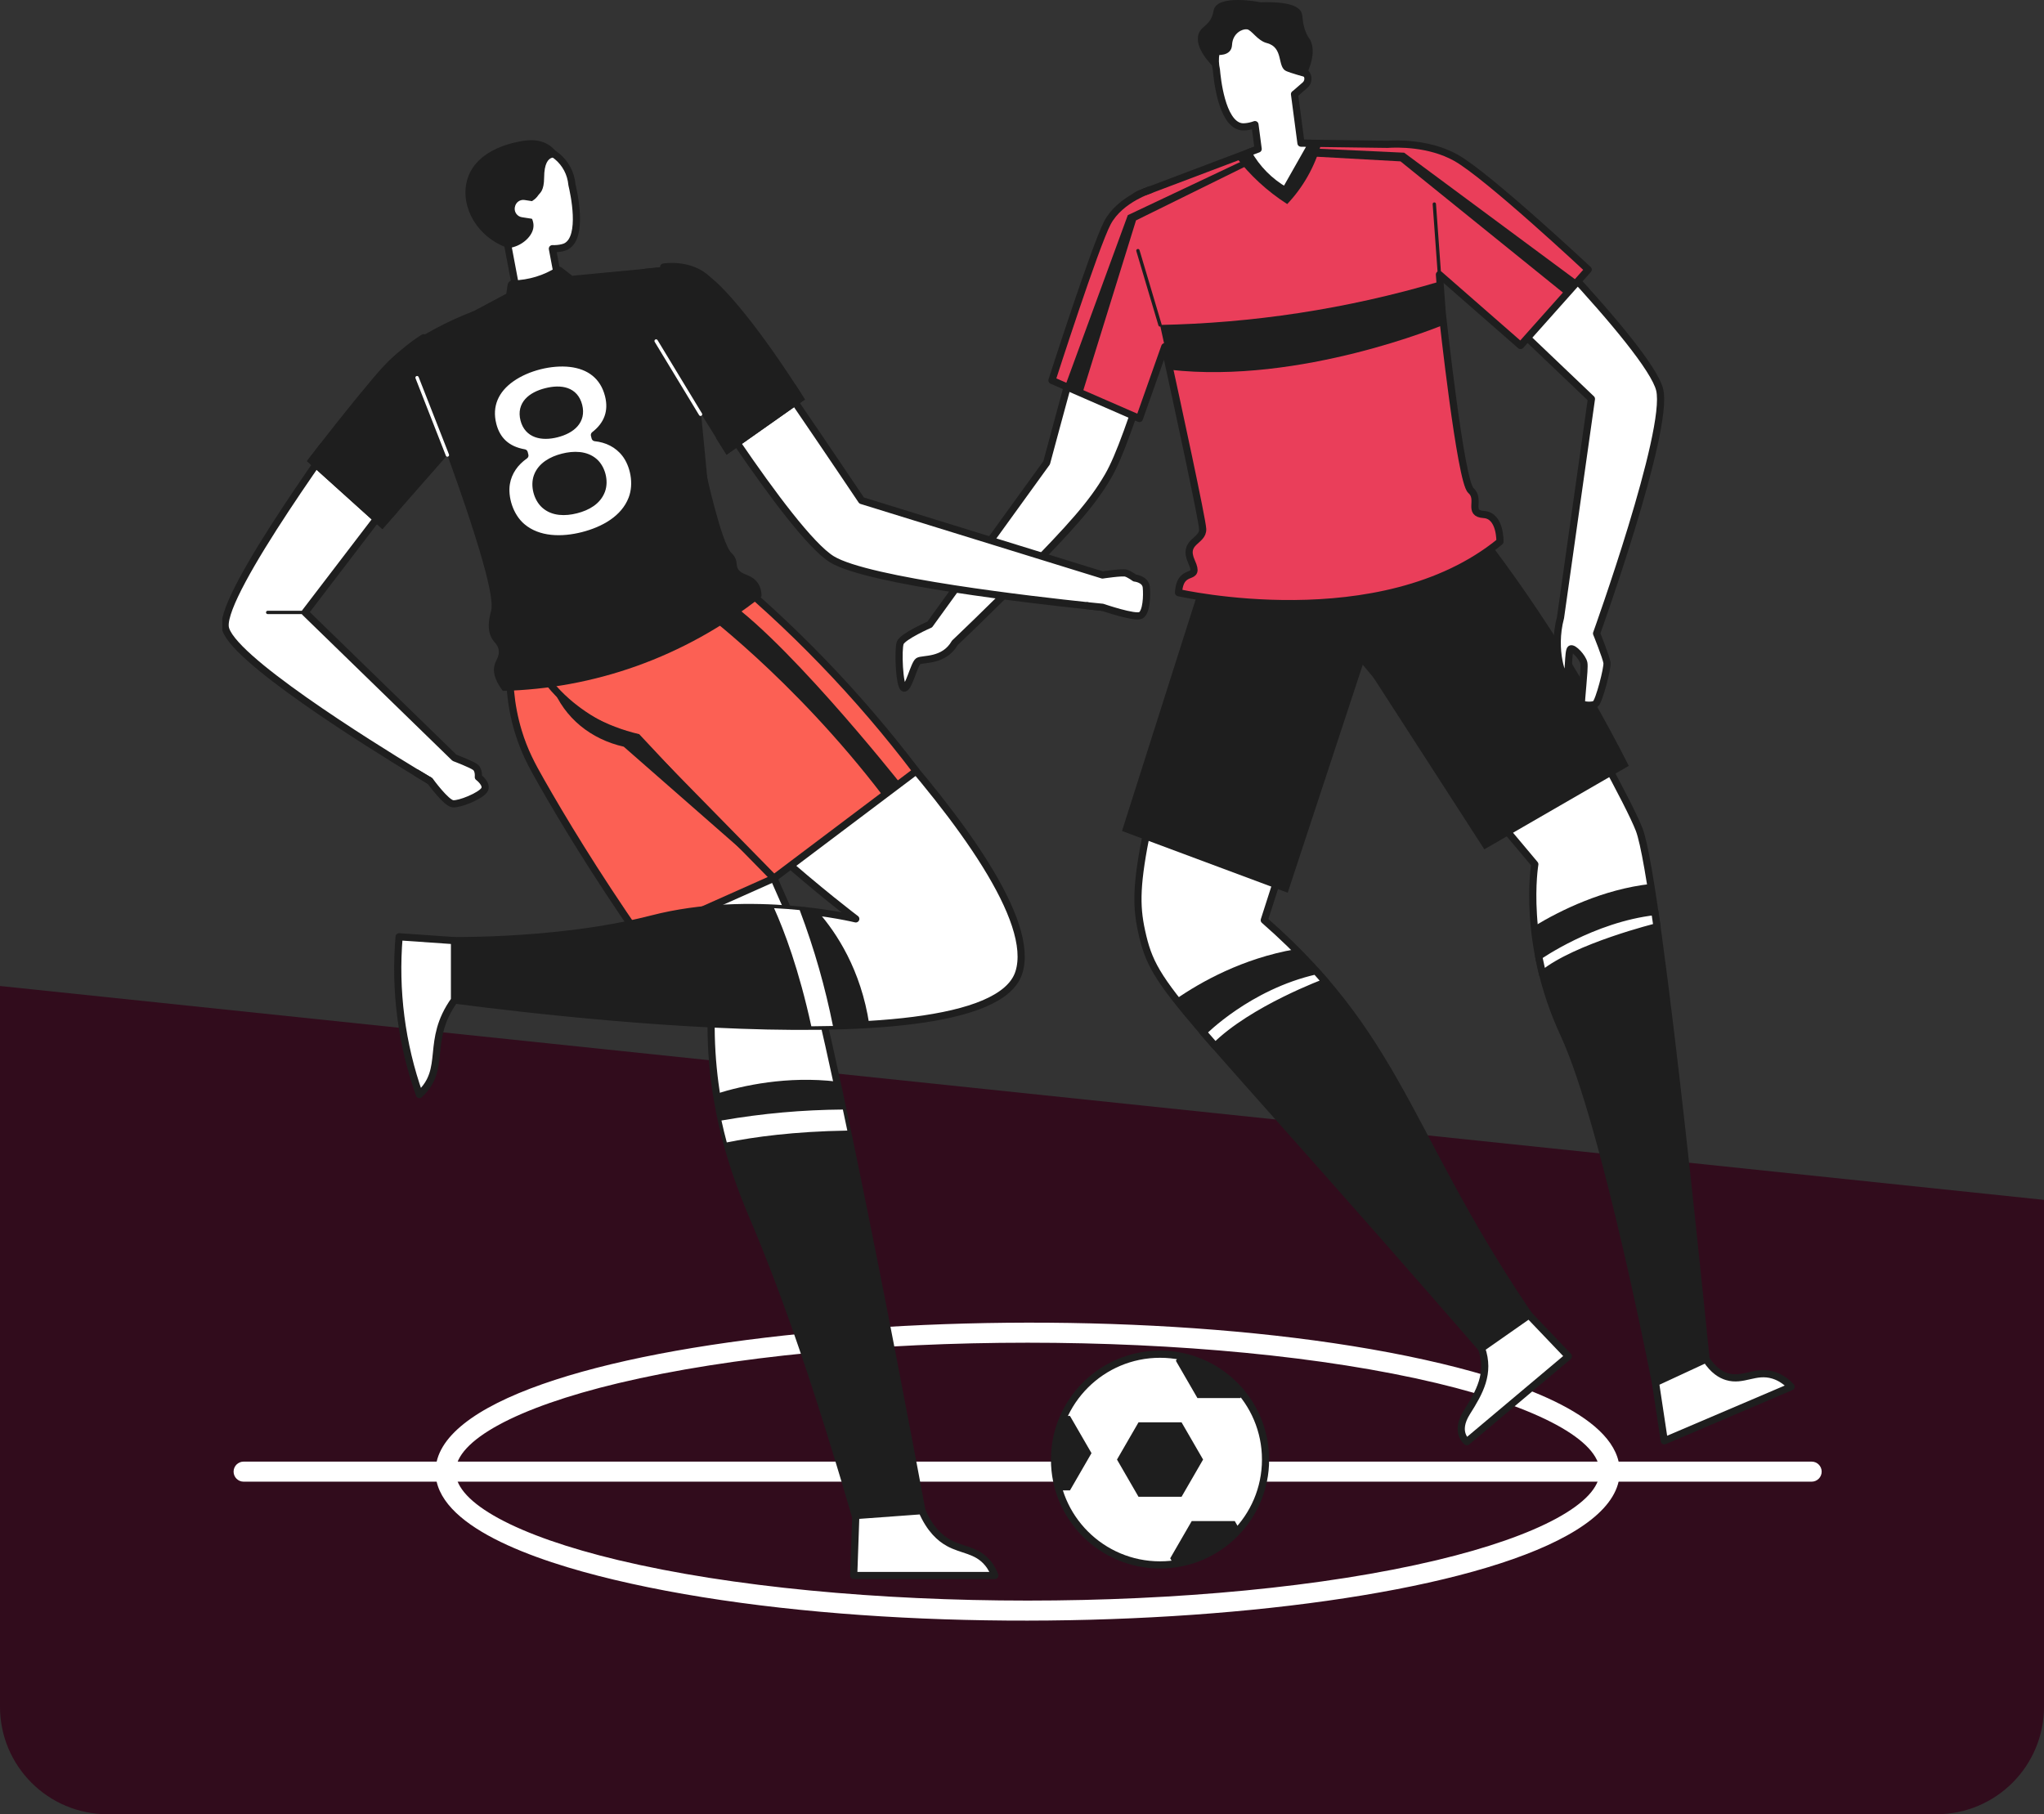
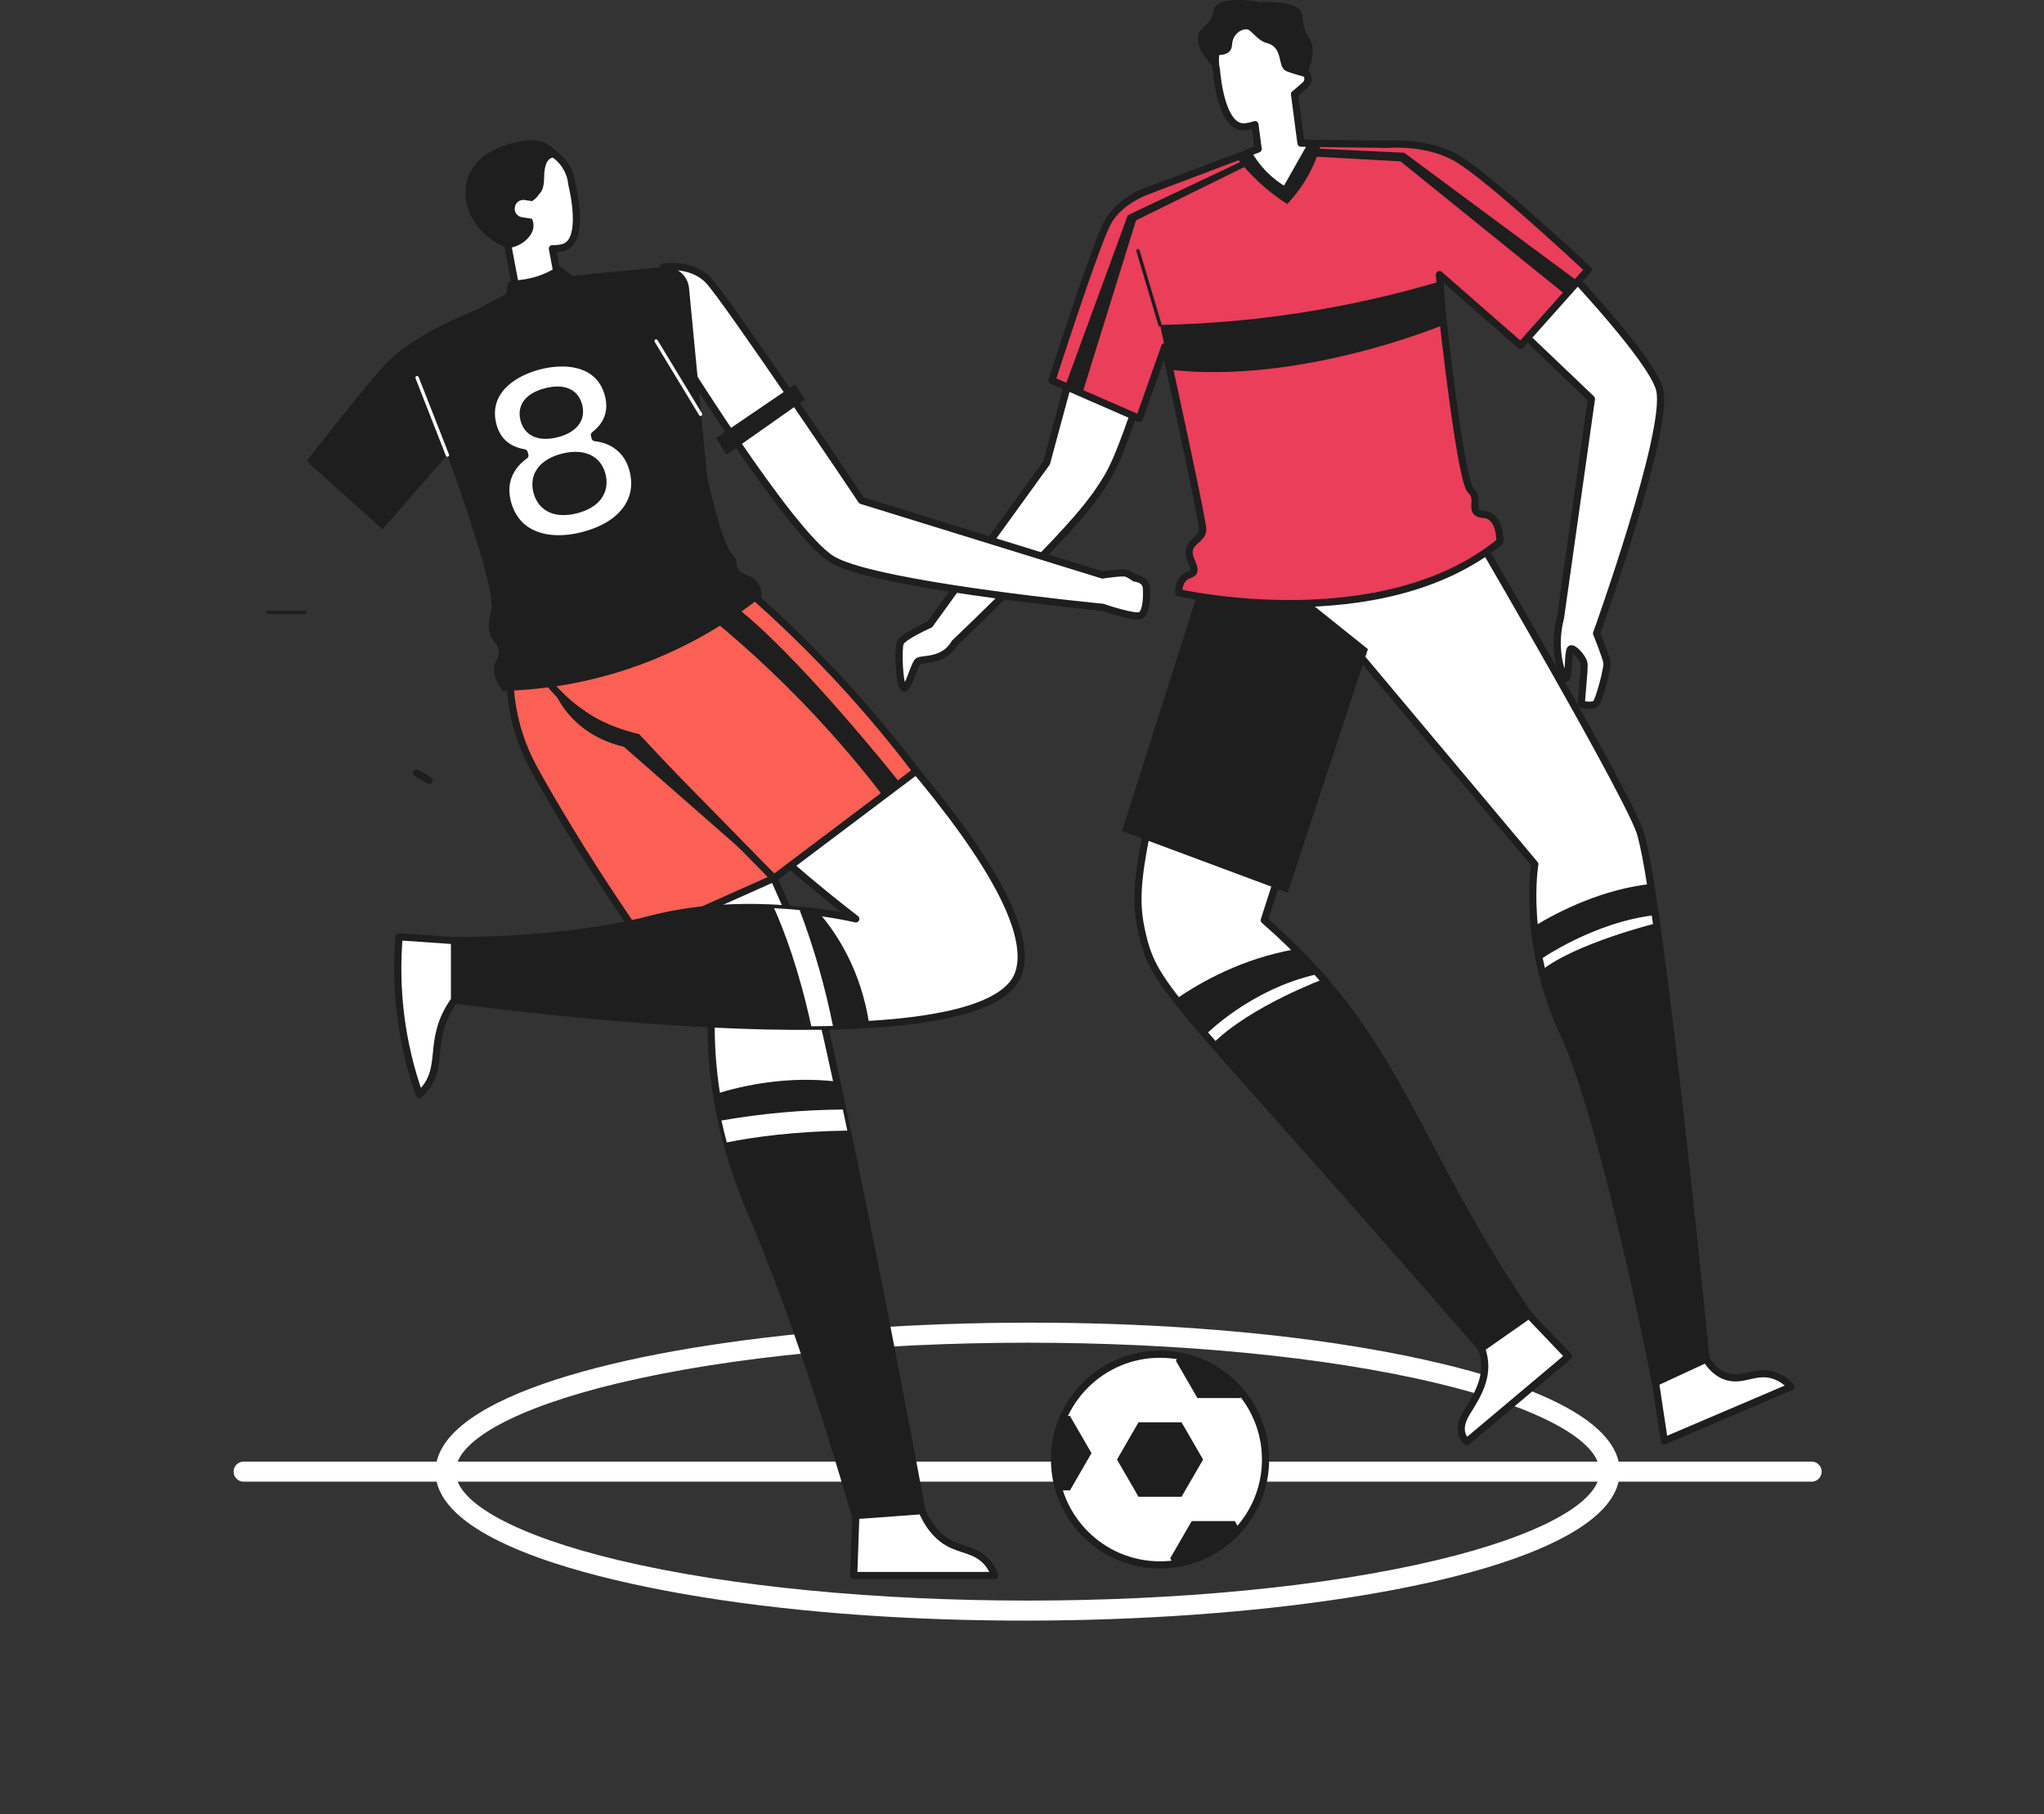
<svg xmlns="http://www.w3.org/2000/svg" width="570" height="506" viewBox="0 0 570 506" fill="none">
  <rect x="0" y="0" width="570" height="506" fill="#333333" stroke="none" />
-   <path d="M570 334.651L0 275V476C0 492.569 13.431 506 30 506H540C556.569 506 570 492.569 570 476V334.651Z" fill="#310C1C" />
  <g clip-path="url(#clip0_0_1)">
    <path d="M505.198 413.245H67.941C66.394 413.245 65.139 411.992 65.139 410.447C65.139 408.901 66.394 407.649 67.941 407.649H505.2C506.747 407.649 508.001 408.901 508.001 410.447C508.001 411.992 506.747 413.245 505.2 413.245H505.198Z" fill="white" />
    <path d="M171.141 440.569C148.471 435.158 121.448 425.539 121.448 410.447C121.448 371.817 301.615 356.36 401.999 380.325C424.669 385.737 451.691 395.356 451.691 410.447C451.691 449.076 271.523 464.532 171.141 440.569ZM172.443 385.768C144.02 392.553 127.051 401.779 127.051 410.448C127.051 419.117 144.021 428.341 172.443 435.128C235.454 450.17 337.684 450.17 400.696 435.128C429.12 428.343 446.088 419.117 446.088 410.448C446.088 401.779 429.118 392.553 400.696 385.768C337.684 370.726 235.456 370.726 172.443 385.768Z" fill="white" />
    <path d="M339.668 147.355C318.737 235.397 315.171 245.156 318.342 259.689C322.072 276.791 327.006 276.805 415.342 378.557C420.911 377.334 426.478 376.11 432.047 374.889C392.865 320.287 392.713 291.763 352.56 256.637C364.893 218.208 377.226 179.781 389.56 141.352C372.929 143.352 356.298 145.355 339.668 147.355Z" fill="white" stroke="#1E1E1E" stroke-width="2" stroke-linejoin="round" />
    <path d="M339.668 147.567C351.48 157.708 363.293 167.847 375.105 177.989C392.739 199.008 410.372 220.029 428.007 241.048C428.007 241.048 424.234 262.844 436.091 288.41C447.946 313.975 462.496 389.878 462.496 389.878L476.507 386.632C476.507 386.632 462.765 245.893 457.107 231.36C451.45 216.829 405.969 139.309 405.969 139.309L339.67 147.567H339.668Z" fill="white" stroke="#1E1E1E" stroke-width="2" stroke-linejoin="round" />
    <path d="M339.668 147.567C330.74 175.632 321.814 203.698 312.886 231.763C328.29 237.504 343.693 243.244 359.097 248.985C366.552 226.335 374.006 203.687 381.461 181.037C367.531 169.879 353.599 158.723 339.669 147.565L339.668 147.567Z" fill="#1E1E1E" />
-     <path d="M339.427 155.922C361.608 150.383 383.787 144.846 405.968 139.308C424.623 162.202 440.755 187.031 454.211 213.598C440.783 221.358 427.356 229.116 413.929 236.876C402.704 219.485 391.479 202.093 380.255 184.701C366.646 175.107 353.036 165.514 339.428 155.92L339.427 155.922Z" fill="#1E1E1E" />
    <path d="M415.342 378.559C416.645 378.273 417.949 377.987 419.252 377.701L429.608 371.452C394.492 321.357 393.256 296.944 361.2 264.747C346.473 267.313 334.787 273.904 327.876 278.693C337.15 290.663 353.692 307.545 415.342 378.56V378.559Z" fill="#1E1E1E" />
    <path d="M462.496 389.877L476.507 386.631C476.507 386.631 466.747 286.674 460.29 246.54C447.067 248.024 435.274 253.821 427.857 258.305C428.668 266.572 430.854 277.122 436.089 288.409C447.945 313.973 462.494 389.877 462.494 389.877H462.496Z" fill="#1E1E1E" />
    <path d="M461.658 385.614L464.113 401.858C475.901 396.828 487.69 391.798 499.478 386.766C498.44 385.653 496.801 384.234 494.493 383.537C489.497 382.028 486.121 385.339 481.559 383.942C479.94 383.446 477.806 382.246 475.755 379.072C471.056 381.252 466.356 383.433 461.657 385.616L461.658 385.614Z" fill="white" stroke="#1E1E1E" stroke-width="2" stroke-linejoin="round" />
    <path d="M426.379 366.767C430.043 370.608 433.708 374.447 437.372 378.288C427.934 386.227 418.495 394.165 409.056 402.104C409.056 402.104 405.53 399.48 409.056 393.896C412.581 388.313 415.605 383.062 413.151 376.033C417.56 372.944 421.969 369.855 426.379 366.767Z" fill="white" stroke="#1E1E1E" stroke-width="2" stroke-linejoin="round" />
    <path d="M335.504 287.886C335.504 287.886 348.082 275.026 366.927 270.773L369.699 273.91C369.699 273.91 349.298 281.426 338.905 291.779L335.504 287.885V287.886Z" fill="white" stroke="#1E1E1E" stroke-width="2" stroke-linejoin="round" />
    <path d="M429.082 266.729C429.082 266.729 444.131 256.188 461.464 254.236L462.091 258.472C462.091 258.472 439.491 264.055 430.162 271.691L429.082 266.727V266.729Z" fill="white" stroke="#1E1E1E" stroke-width="2" stroke-linejoin="round" />
    <path d="M445.23 176.674C445.23 176.674 465.527 120.221 462.833 108.74C460.139 97.258 415.052 51.69 408.087 46.667C401.122 41.644 391.911 40.319 391.911 40.319L396.94 66.589C412.557 81.476 428.175 96.365 443.793 111.252C440.919 131.584 438.045 151.916 435.171 172.248C432.701 181.488 435.933 189.605 436.743 189.156C437.551 188.706 437.236 181.441 438 180.993C438.763 180.544 441.368 183.325 441.683 184.94C441.997 186.555 440.785 196.019 441.054 196.308C441.323 196.597 443.972 197.004 444.937 196.308C445.902 195.611 448.329 186.375 448.128 184.85C447.927 183.325 445.23 176.674 445.23 176.674Z" fill="white" stroke="#1E1E1E" stroke-width="2" stroke-linejoin="round" />
    <path d="M320.717 52.951C320.717 52.951 312.806 55.906 310.826 60.885C308.846 65.863 291.87 129.073 291.87 129.073L262.187 170.136L260.501 172.466L259.266 174.176C259.266 174.176 251.74 177.471 251.048 179.288C250.355 181.105 250.778 191.352 252.036 191.892C253.294 192.429 254.911 185.152 256.078 184.395C257.245 183.639 263.219 184.625 266.273 179.288L266.276 179.285C266.431 179.137 275.957 170.136 286.018 159.875C298.572 147.068 304.594 140.418 309.017 132.779C312.241 127.216 315.598 117.228 322.181 97.482C324.96 89.15 327.17 82.249 328.648 77.568C326.004 69.362 323.36 61.157 320.717 52.951Z" fill="white" stroke="#1E1E1E" stroke-width="2" stroke-linejoin="round" />
    <path d="M363.422 44.684L363.214 44.712C363.271 44.611 363.327 44.51 363.387 44.409L363.422 44.684Z" fill="white" stroke="#1E1E1E" stroke-width="2" stroke-linejoin="round" />
    <path d="M303.999 169.024L307.109 169.34C306.595 169.29 305.523 169.183 303.999 169.024Z" fill="white" stroke="#1E1E1E" stroke-width="2" stroke-linejoin="round" />
    <path d="M307.109 169.34L307.311 169.36C307.258 169.355 307.19 169.349 307.109 169.34Z" fill="white" stroke="#1E1E1E" stroke-width="2" stroke-linejoin="round" />
    <path d="M307.404 169.369C307.383 169.368 307.35 169.365 307.311 169.36L307.404 169.369Z" fill="white" stroke="#1E1E1E" stroke-width="2" stroke-linejoin="round" />
    <path d="M319.416 53.443C318.652 53.759 317.61 54.235 316.458 54.88C316.944 54.489 317.498 54.169 318.11 53.938C318.546 53.773 318.98 53.608 319.416 53.443Z" fill="white" stroke="#1E1E1E" stroke-width="2" stroke-linejoin="round" />
    <path d="M324.883 96.987C324.858 96.899 324.834 96.812 324.807 96.727C324.812 96.716 324.815 96.704 324.82 96.693C324.841 96.789 324.862 96.887 324.883 96.987Z" fill="white" stroke="#1E1E1E" stroke-width="2" stroke-linejoin="round" />
    <path d="M424.033 96.362L401.41 76.577L402.188 87.291C402.188 87.291 402.19 87.302 402.192 87.326C402.346 88.746 407.304 134.256 410.156 136.771C413.052 139.328 409.098 143.199 413.793 143.499C418.491 143.799 418.285 151.078 418.285 151.078C385.052 178.167 328.648 165.297 328.648 165.297C329.12 157.694 334.919 162.494 332.286 156.685C329.652 150.876 335.52 151.101 335.385 147.567C335.285 144.93 328.381 113.01 324.883 96.986C324.862 96.887 324.841 96.789 324.82 96.693C324.815 96.704 324.812 96.716 324.807 96.727C322.451 103.392 320.093 110.058 317.736 116.723L293.352 106.094C293.352 106.094 305.409 68.554 308.844 62.095C310.651 58.7 313.84 56.347 316.458 54.88C317.61 54.234 318.651 53.759 319.416 53.443C319.847 53.28 320.279 53.117 320.711 52.954C320.715 52.952 320.717 52.952 320.717 52.952C332.287 48.576 343.855 44.204 355.425 39.828L386.918 40.252H386.923C389.595 40.069 398.528 39.834 405.968 43.977C414.827 48.911 442.894 75.192 442.894 75.192L424.033 96.362Z" fill="#EA3E5A" stroke="#1E1E1E" stroke-width="2" stroke-linejoin="round" />
    <path d="M320.71 52.954C320.279 53.117 319.847 53.28 319.416 53.443C320.167 53.132 320.651 52.974 320.71 52.954Z" fill="white" stroke="#1E1E1E" stroke-width="2" stroke-linejoin="round" />
    <path d="M348.669 42.382C347.357 42.878 346.046 43.374 344.734 43.87C348.596 48.881 353.348 53.324 358.962 56.914C363.284 52.338 366.607 46.658 368.462 40.002C367.293 39.988 366.126 39.974 364.957 39.96C363.402 44.096 361.144 48.084 358.154 51.699C354.78 49.035 351.584 45.938 348.669 42.38V42.382Z" fill="#1E1E1E" />
    <path d="M366.91 41.441C375.128 41.822 383.346 42.203 391.564 42.586C407.704 54.544 423.843 66.501 439.983 78.459C438.864 79.715 437.744 80.973 436.625 82.228C421.267 69.821 405.911 57.415 390.554 45.007C382.47 44.558 374.387 44.11 366.303 43.661C366.506 42.921 366.708 42.181 366.91 41.441Z" fill="#1E1E1E" />
    <path d="M346.973 44.661L314.504 60.011L297.025 107.695C298.619 108.395 300.212 109.094 301.806 109.794C306.802 93.685 311.799 77.576 316.795 61.467C327.259 56.31 337.721 51.152 348.185 45.995C347.78 45.55 347.377 45.105 346.973 44.661Z" fill="#1E1E1E" />
    <path d="M323.494 90.626C348.99 90.128 375.241 86.307 401.552 78.499L402.435 90.64C402.435 90.64 362.682 107.278 326.222 103.12C325.313 98.954 324.404 94.79 323.495 90.624L323.494 90.626Z" fill="#1E1E1E" />
    <path d="M323.494 91.092C323.293 91.092 323.106 90.961 323.045 90.759L316.88 70.034C316.807 69.787 316.947 69.527 317.195 69.454C317.447 69.383 317.702 69.522 317.775 69.768L323.94 90.493C324.029 90.792 323.806 91.094 323.492 91.094L323.494 91.092Z" fill="#1E1E1E" />
-     <path d="M401.41 77.041C401.168 77.041 400.964 76.855 400.945 76.609L399.518 56.949C399.473 56.338 400.403 56.26 400.448 56.882L401.876 76.542C401.896 76.813 401.681 77.043 401.41 77.043V77.041Z" fill="#1E1E1E" />
    <path d="M362.795 39.927L360.994 26.258C361.102 26.192 361.204 26.116 361.301 26.032L363.923 23.75C364.915 22.889 365.019 21.389 364.155 20.399C363.441 19.58 362.485 19.358 361.656 19.587C361.987 18.237 362.079 16.802 361.886 15.341C361.057 9.031 355.26 4.59 348.943 5.419C342.625 6.249 338.177 12.038 339.008 18.347C339.058 18.725 339.125 19.096 339.21 19.46C339.41 21.751 340.619 34.233 346.014 35.319C346.294 35.376 346.614 35.407 347.168 35.37C348.115 35.306 349.05 35.09 349.962 34.757L350.857 41.556L348.023 42.627C350.47 47.023 354.053 50.659 358.423 53.171C360.02 50.352 361.617 47.532 363.214 44.712C363.271 44.611 363.327 44.51 363.387 44.409C364.224 42.929 365.061 41.449 365.9 39.969L362.795 39.927Z" fill="white" stroke="#1E1E1E" stroke-width="2" stroke-linejoin="round" />
    <path d="M358.66 19.813C356.081 18.632 358.053 13.233 353.271 12.01C350.644 11.336 349.027 8.343 347.748 8.175C346.468 8.007 343.74 9.218 343.572 12.547C343.404 15.877 339.212 15.305 339.212 15.305C339.212 15.305 338.524 17.055 339.212 19.46C339.212 19.46 334.04 14.902 334.04 10.932C334.04 6.962 337.611 7.837 338.418 2.994C339.226 -1.85 351.553 0.639 351.553 0.639C359.741 0.382 362.269 1.913 362.937 3.497C363.457 4.733 363.016 6.406 364.285 9.283C364.977 10.856 365.233 10.637 365.633 11.705C367.22 15.955 363.949 21.493 363.949 21.493C363.949 21.493 359.888 20.372 358.661 19.811L358.66 19.813Z" fill="#1E1E1E" />
    <path d="M323.494 436.462C339.743 436.462 352.917 423.306 352.917 407.077C352.917 390.848 339.743 377.691 323.494 377.691C307.244 377.691 294.071 390.848 294.071 407.077C294.071 423.306 307.244 436.462 323.494 436.462Z" fill="white" stroke="#1E1E1E" stroke-width="2" stroke-linejoin="round" />
    <path d="M329.495 396.693H317.492L311.489 407.077L317.492 417.459H329.495L335.498 407.077L329.495 396.693Z" fill="#1E1E1E" />
    <path d="M333.917 389.919H345.922L346.549 388.832C342.187 383.34 335.903 379.446 328.709 378.161L327.914 379.535L333.916 389.917L333.917 389.919Z" fill="#1E1E1E" />
    <path d="M304.379 405.29L298.378 394.908H296.715C293.713 401.49 293.28 408.892 295.355 415.674H298.378L304.379 405.292V405.29Z" fill="#1E1E1E" />
    <path d="M345.612 426.442L344.336 424.233H332.331L326.33 434.615L327.253 436.213C334.544 435.283 340.999 431.693 345.612 426.44V426.442Z" fill="#1E1E1E" />
    <path d="M318.139 171.617C316.567 172.514 307.451 169.374 307.451 169.374L307.405 169.369L307.311 169.36L307.109 169.34L303.999 169.024L303.233 168.945C303.226 168.943 303.218 168.943 303.21 168.942C288.793 167.428 242.005 162.119 232.006 155.999C220.151 148.743 188.177 96.896 188.177 96.896L185.053 74.487C185.053 74.487 192.667 73.171 197.517 78.15C202.369 83.127 240.269 139.594 240.269 139.594L304.125 159.337L307.451 160.366C307.451 160.366 312.975 159.523 314.009 159.851C315.041 160.179 316.434 161.212 316.434 161.212C316.434 161.212 319.442 161.48 319.666 163.814C319.89 166.145 319.711 170.72 318.139 171.617Z" fill="white" stroke="#1E1E1E" stroke-width="2" stroke-linejoin="round" />
    <path d="M303.233 168.945H303.21V168.942C303.21 168.942 303.226 168.943 303.233 168.945Z" fill="white" stroke="#1E1E1E" stroke-width="2" stroke-linejoin="round" />
-     <path d="M135.006 220.414C133.839 222.029 128.181 224.361 126.295 224.181C124.408 224.002 119.918 217.812 119.918 217.812L119.826 217.758L119.714 217.691L119.667 217.663L116.226 215.597L116.01 215.466C103.244 207.727 63.548 183.034 62.795 174.757C61.897 164.889 95.308 119.322 102.673 109.096C110.038 98.871 118.154 94.187 118.154 94.187L126.743 116.273L85.069 170.81L124.06 208.743L126.743 211.355C126.743 211.355 131.549 213.166 132.581 213.986C133.615 214.807 133.39 216.736 133.39 216.736C133.39 216.736 136.175 218.799 135.006 220.414Z" fill="white" stroke="#1E1E1E" stroke-width="2" stroke-linejoin="round" />
    <path d="M159.489 51.482C159.456 51.11 159.404 50.736 159.334 50.361C158.156 44.107 152.123 39.991 145.86 41.168C139.599 42.345 135.477 48.37 136.656 54.625C137.137 57.176 138.425 59.369 140.206 60.995L144.351 82.984L156.192 80.758L154.044 69.361C155.015 69.392 155.973 69.311 156.891 69.076C157.429 68.94 157.724 68.811 157.971 68.669C162.76 65.958 160.012 53.718 159.489 51.483V51.482Z" fill="white" stroke="#1E1E1E" stroke-width="2" stroke-linejoin="round" />
    <path d="M148.668 77.946C138.497 83.36 128.326 88.773 118.154 94.187C114.954 95.891 113.664 99.809 115.227 103.077C125.322 124.18 135.418 145.283 145.513 166.386C163.517 163.313 181.52 160.24 199.523 157.165C197.063 131.554 194.603 105.942 192.143 80.331C191.8 76.762 188.627 74.145 185.053 74.486L148.668 77.945V77.946Z" fill="#1E1E1E" />
    <path d="M145.513 166.386C144.453 171.665 143.443 179.727 144.783 189.282C146.293 200.043 150.17 208.339 154.939 216.635C169.221 241.486 190.185 264.086 198.947 273.188C198.58 276.766 198.175 282.227 198.333 288.863C198.926 314.028 207.032 332.384 210.951 341.726C218.733 360.285 228.095 386.469 239.57 426.401H258.034C258.034 426.401 229.76 273.341 222.49 259.51C215.22 245.679 180.782 160.364 180.782 160.364L145.515 166.385L145.513 166.386Z" fill="white" stroke="#1E1E1E" stroke-width="2" stroke-linejoin="round" />
    <path d="M116.226 215.597L119.667 217.663C119.172 217.371 117.965 216.651 116.226 215.597Z" fill="white" stroke="#1E1E1E" stroke-width="2" stroke-linejoin="round" />
-     <path d="M119.826 217.758C119.796 217.74 119.759 217.717 119.714 217.691L119.826 217.758Z" fill="white" stroke="#1E1E1E" stroke-width="2" stroke-linejoin="round" />
+     <path d="M119.826 217.758L119.826 217.758Z" fill="white" stroke="#1E1E1E" stroke-width="2" stroke-linejoin="round" />
    <path d="M145.514 166.386C142.812 174.989 139.965 188.892 144.527 203.998C146.203 209.545 148.329 213.441 150.813 217.812C156.729 228.221 165.705 243.145 178.476 261.585C190.921 256.036 203.368 250.486 215.813 244.939L167.338 177.986L145.512 166.386H145.514Z" fill="#FC6054" stroke="#1E1E1E" stroke-width="2" stroke-linejoin="round" />
    <path d="M132.047 86.793C125.066 89.441 117.135 93.523 111.228 98.197C108.408 100.43 106.414 102.485 99.911 110.442C96.171 115.018 91.262 121.153 85.597 128.599C92.613 134.926 99.631 141.251 106.647 147.578C115.225 137.8 123.803 128.023 132.38 118.245C132.27 107.76 132.157 97.277 132.047 86.793Z" fill="#1E1E1E" />
-     <path d="M178.969 75.066C181.925 74.662 187.819 74.119 190.716 74.517C190.716 74.517 193.611 74.913 196.778 76.468C200.882 78.481 212.042 91.577 224.464 111.429C217.178 116.56 209.891 121.691 202.605 126.824C196.06 116.251 189.514 105.677 182.969 95.104C181.635 88.425 180.303 81.747 178.969 75.067V75.066Z" fill="#1E1E1E" />
    <path d="M141.179 81.975L141.551 79.448C141.653 78.751 142.242 78.238 142.947 78.22C147.538 78.105 151.669 76.777 155.16 74.568C155.615 74.281 156.195 74.295 156.62 74.624L159.576 76.909C154.243 80.841 147.78 82.586 141.18 81.975H141.179Z" fill="#1E1E1E" />
    <path d="M89.446 123.588L110.959 142.662L106.647 147.576L85.597 128.598L89.446 123.588Z" fill="#1E1E1E" />
    <path d="M199.674 122.181C207.032 117.176 214.39 112.169 221.748 107.163L224.464 111.429C217.178 116.56 209.891 121.691 202.605 126.824C201.628 125.277 200.652 123.729 199.674 122.182V122.181Z" fill="#1E1E1E" />
    <path d="M199.523 157.165C199.523 157.165 293.462 242.221 284.114 271.266C274.766 300.311 121.395 278.182 121.395 278.182V262.277C121.395 262.277 154.17 263.429 181.867 256.283C209.564 249.137 238.646 256.283 238.646 256.283C238.646 256.283 197.1 224.933 179.329 197.733C179.329 197.733 150.016 194.051 145.515 166.386L199.525 157.165H199.523Z" fill="white" stroke="#1E1E1E" stroke-width="2" stroke-linejoin="round" />
    <path d="M145.513 166.386C145.305 170.299 145.638 174.981 147.316 179.922C153.856 199.176 175.16 205.703 178.227 206.59C190.756 219.373 203.285 232.156 215.815 244.939L255.483 215.047C239.429 193.881 220.722 174.407 199.523 157.165L145.513 166.386Z" fill="#FC6054" stroke="#1E1E1E" stroke-width="2" stroke-linejoin="round" />
    <path d="M194.284 169.374C194.284 169.374 220.979 188.878 246.252 222.003L251.009 218.418C251.009 218.418 216.527 174.846 199.523 165.427L194.286 169.374H194.284Z" fill="#1E1E1E" />
    <path d="M121.395 117.706C134.9 154.123 137.766 166.809 136.983 170.271C136.763 171.242 135.373 175.385 137.342 178.345C137.993 179.324 138.835 179.907 139.064 181.262C139.359 183.025 138.275 184.029 137.882 185.61C137.521 187.067 137.671 189.325 140.217 192.697C165.403 192.063 190.557 183.583 212.339 166.388C212.339 166.388 212.878 162.056 208.297 160.367C203.716 158.679 206.815 156.926 203.986 154.237C201.156 151.548 196.778 131.298 196.778 131.298L121.395 117.709V117.706Z" fill="#1E1E1E" />
    <path d="M162.496 149.384C156.745 150.846 150.134 150.806 145.586 146.942C142.074 143.965 140.572 138.686 141.196 134.87C141.733 131.607 143.663 128.937 146.376 127.04L146.187 126.302C141.306 125.455 138.517 122.694 137.435 118.447C136.078 113.128 138.123 108.66 142.625 105.51C147.152 102.338 153.756 100.754 158.995 101.345C164.384 101.955 168.315 104.866 169.686 110.243C170.832 114.732 169.429 118.486 165.763 121.321L165.951 122.06C169.252 122.402 172.254 123.849 174.326 126.509C176.689 129.54 177.91 134.811 176.239 139.145C174.074 144.755 168.332 147.899 162.497 149.384H162.496ZM160.662 142.191C163.812 141.389 166.664 139.793 167.77 136.782C168.748 134.108 167.767 130.581 165.77 128.815C163.392 126.714 159.993 126.717 156.914 127.499C153.868 128.273 150.905 129.908 149.831 132.869C148.894 135.451 149.815 138.989 151.86 140.828C154.218 142.951 157.585 142.973 160.661 142.19L160.662 142.191ZM155.253 120.984C159.481 119.908 162.447 117.333 161.38 113.143C160.296 108.892 156.481 108.171 152.26 109.245C148.095 110.305 145.043 112.808 146.119 117.026C147.185 121.206 151.093 122.044 155.253 120.986V120.984Z" fill="white" stroke="#1E1E1E" stroke-width="2" stroke-linejoin="round" />
    <path d="M239.569 426.401H258.033C258.033 426.401 244.179 351.403 233.373 301.659C219.491 300.025 207.142 302.748 199.783 305.049C204.754 336.923 213.628 336.13 239.569 426.401Z" fill="#1E1E1E" />
    <path d="M238.654 422.688C238.458 428.264 238.26 433.841 238.064 439.417H277.409C277.081 438.503 276.488 437.175 275.389 435.874C272.31 432.229 268.34 432.423 264.522 430.312C262.217 429.038 259.34 426.577 257.093 421.337C250.947 421.788 244.802 422.237 238.655 422.688H238.654Z" fill="white" stroke="#1E1E1E" stroke-width="2" stroke-linejoin="round" />
    <path d="M154.016 191.556C157.418 200.289 164.793 206.179 173.942 208.258C187.9 220.486 201.858 232.711 215.814 244.939C203.294 231.545 190.773 218.154 178.253 204.761C168.966 202.597 160.732 197.997 154.016 191.556Z" fill="#1E1E1E" />
    <path d="M181.867 256.283C154.17 263.429 121.395 262.277 121.395 262.277V278.182C121.395 278.182 194.063 288.667 242.408 285.729C240.097 270.45 233.236 260.143 228.243 254.435C217.314 252.952 199.32 251.78 181.867 256.283Z" fill="#1E1E1E" />
    <path d="M126.744 262.345C121.596 261.988 116.445 261.63 111.297 261.271C110.033 276.161 111.955 291.155 116.954 305.27C124.85 298.032 118.488 290.487 126.744 278.911V262.345Z" fill="white" stroke="#1E1E1E" stroke-width="2" stroke-linejoin="round" />
    <path d="M235.047 309.453C223.818 309.548 212.75 310.505 201.187 312.512C201.651 314.635 202.149 316.675 202.675 318.627C210.23 317.101 221.394 315.563 236.288 315.327C235.872 313.345 235.458 311.385 235.047 309.453Z" fill="white" />
    <path d="M232.285 286.147C230.125 275.424 227.174 264.867 223.005 253.825C220.786 253.605 218.398 253.415 215.861 253.288C218.706 259.594 222.795 270.399 226.249 286.239C228.285 286.225 230.297 286.195 232.285 286.147Z" fill="white" />
    <path d="M195.363 116.021C195.204 116.021 195.05 115.94 194.963 115.795L182.569 95.343C182.435 95.123 182.507 94.837 182.726 94.703C182.947 94.569 183.234 94.641 183.367 94.86L195.761 115.312C195.951 115.624 195.722 116.019 195.363 116.019V116.021Z" fill="white" />
    <path d="M124.769 127.387C124.583 127.387 124.407 127.275 124.335 127.09L115.871 105.497C115.778 105.258 115.896 104.987 116.136 104.892C116.376 104.798 116.646 104.917 116.741 105.157L125.205 126.749C125.325 127.054 125.098 127.385 124.771 127.385L124.769 127.387Z" fill="white" />
    <path d="M85.069 171.275H74.65C74.392 171.275 74.184 171.067 74.184 170.809C74.184 170.551 74.392 170.342 74.65 170.342H85.069C85.328 170.342 85.536 170.551 85.536 170.809C85.536 171.067 85.328 171.275 85.069 171.275Z" fill="#1E1E1E" />
    <path d="M141.753 69.198C145.252 68.815 148.173 66.21 148.684 63.796C149.3 60.886 146.656 59.377 147.607 57.068C148.135 55.789 149.001 56.12 150.195 54.334C150.555 53.796 151.719 53.268 151.739 49.532C151.781 41.608 156.186 44.373 156.186 44.373C156.186 44.373 154.254 37.873 145.812 39.307C144.6 39.514 132.553 41.14 130.184 50.52C128.362 57.732 133.07 66.285 141.755 69.196L141.753 69.198Z" fill="#1E1E1E" />
    <path d="M151.71 59.024C151.475 60.536 150.202 61.304 148.98 61.115L145.542 60.583C144.244 60.383 143.355 59.168 143.556 57.872C143.791 56.36 145.064 55.592 146.286 55.781L149.724 56.313C151.022 56.514 151.911 57.727 151.71 59.024Z" fill="white" />
  </g>
  <defs>
    <clipPath id="clip0_0_1">
      <rect width="446" height="452" fill="white" transform="translate(62)" />
    </clipPath>
  </defs>
</svg>